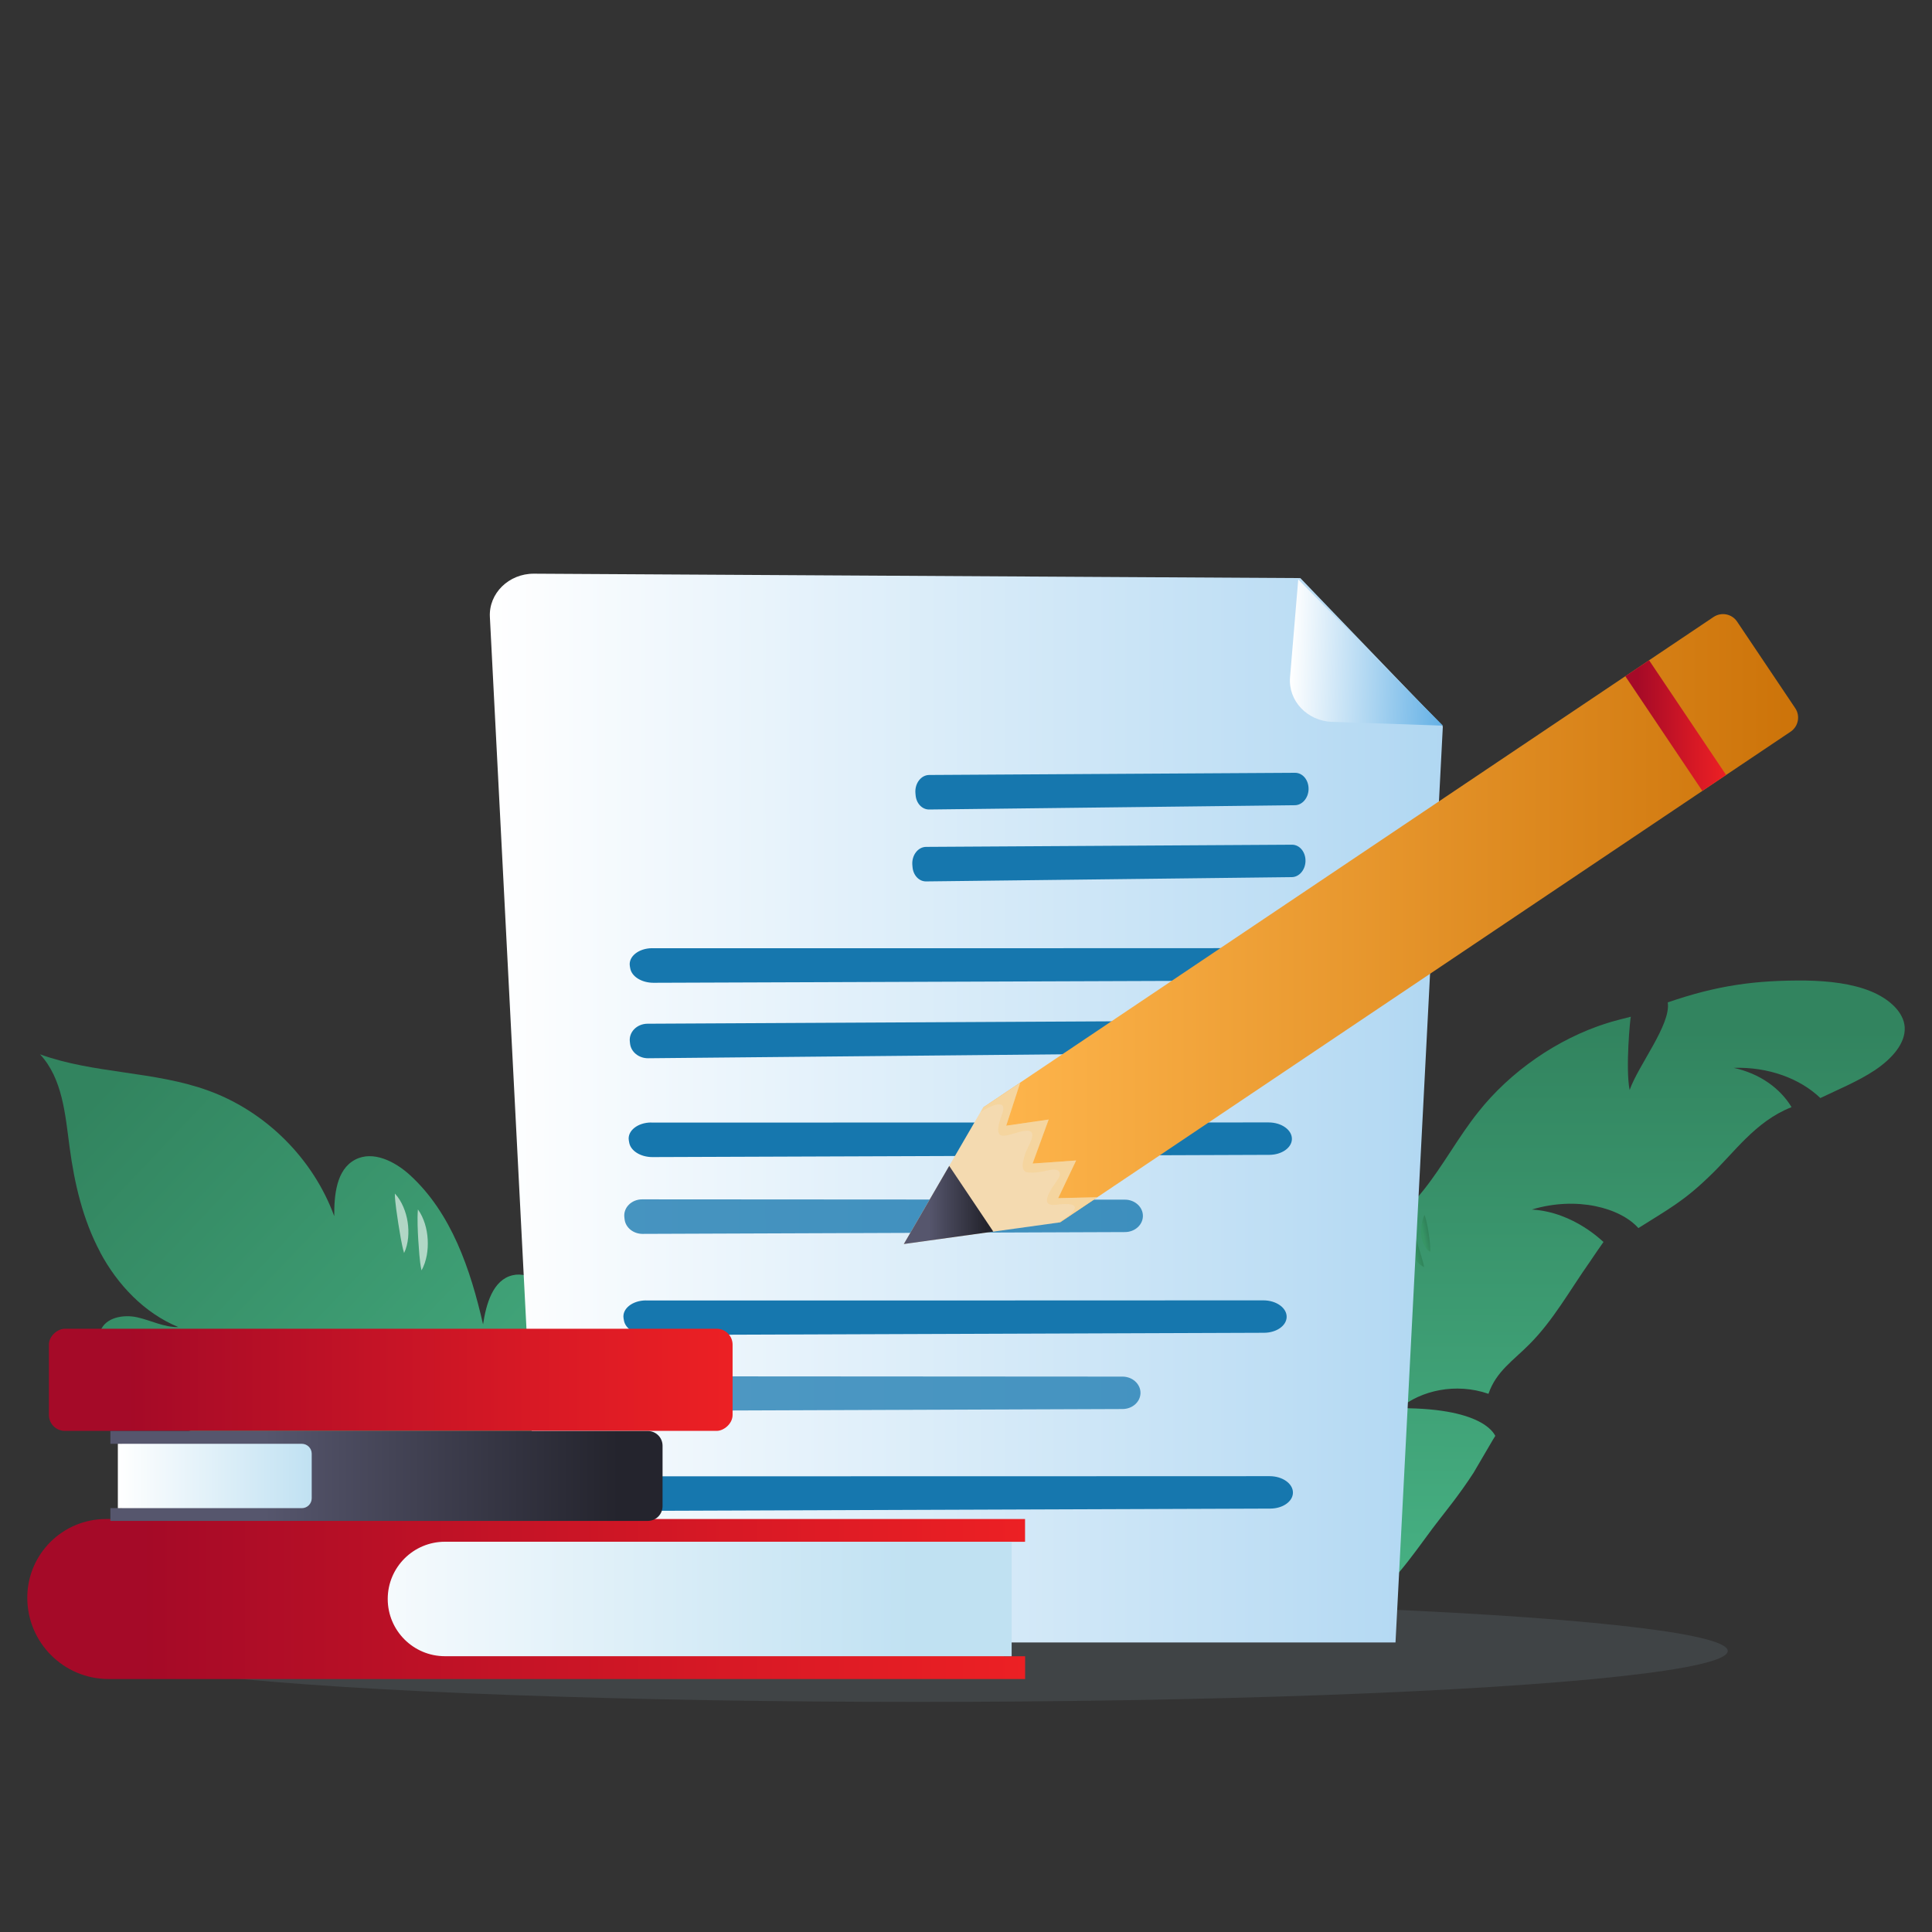
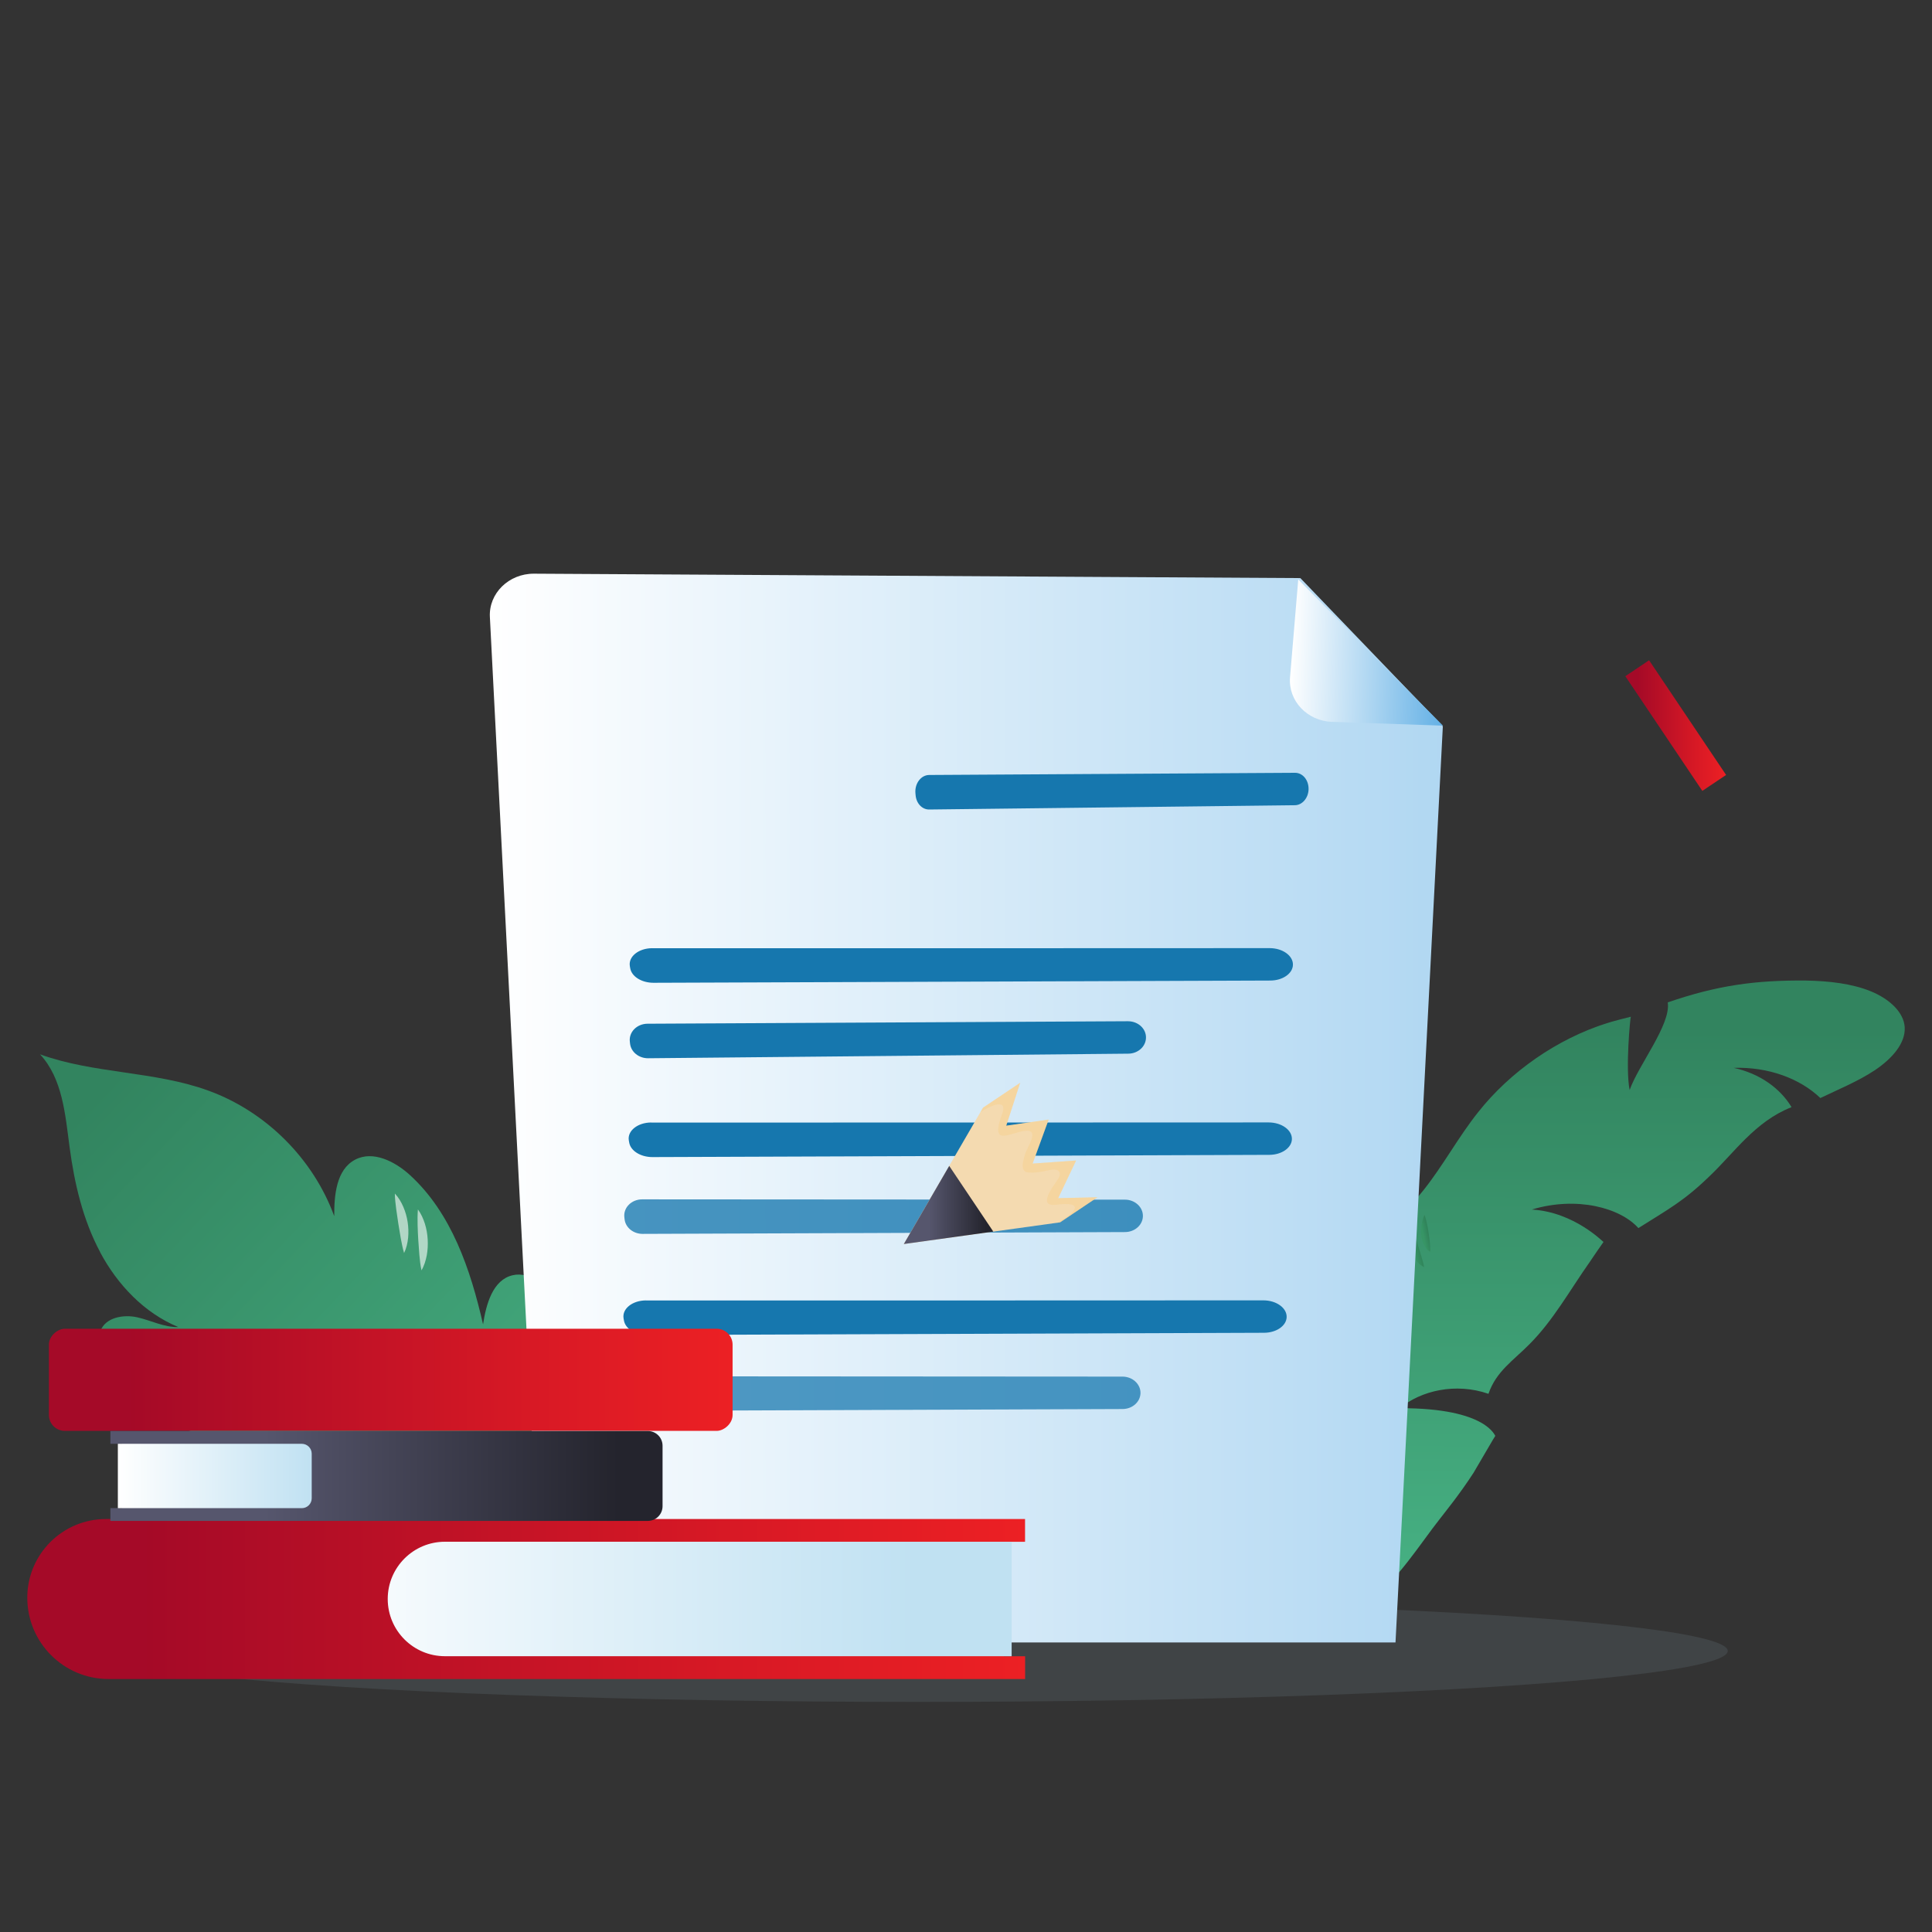
<svg xmlns="http://www.w3.org/2000/svg" xmlns:xlink="http://www.w3.org/1999/xlink" viewBox="0 0 320 320">
  <rect x="0" y="0" width="320" height="320" fill="#333333" stroke="none" />
  <defs>
    <linearGradient id="linear-gradient" x1="-1562.48" y1="44.71" x2="-1473.63" y2="-46.18" gradientTransform="translate(-1467.2 280.05) rotate(177.88) scale(1 -1)" gradientUnits="userSpaceOnUse">
      <stop offset="0" stop-color="#47b284" />
      <stop offset=".92" stop-color="#32845f" />
    </linearGradient>
    <linearGradient id="linear-gradient-2" x1="-2373.69" y1="-1662.05" x2="-2270.61" y2="-1662.05" gradientTransform="translate(-1393.86 -2110.93) rotate(-89.91) scale(1 -1)" xlink:href="#linear-gradient" />
    <linearGradient id="linear-gradient-3" x1="198.84" y1="613.8" x2="200.17" y2="613.8" gradientTransform="translate(-80.52 -358.09) rotate(-11.36)" gradientUnits="userSpaceOnUse">
      <stop offset=".28" stop-color="#32965b" />
      <stop offset=".92" stop-color="#246d42" />
    </linearGradient>
    <linearGradient id="linear-gradient-4" x1="196.71" y1="615.55" x2="198.28" y2="615.55" xlink:href="#linear-gradient-3" />
    <linearGradient id="linear-gradient-5" x1="81.12" y1="183.53" x2="394.76" y2="183.53" gradientUnits="userSpaceOnUse">
      <stop offset="0" stop-color="#fff" />
      <stop offset="1" stop-color="#63b0e5" />
    </linearGradient>
    <linearGradient id="linear-gradient-6" x1="217.71" y1="18.2" x2="243.32" y2="18.2" gradientTransform="translate(-3.12 83.5) rotate(1.85) scale(1 .94) skewX(-.22)" xlink:href="#linear-gradient-5" />
    <linearGradient id="linear-gradient-7" x1="8.1" y1="228.53" x2="121.34" y2="228.53" gradientTransform="translate(-163.82 293.25) rotate(-90)" gradientUnits="userSpaceOnUse">
      <stop offset=".12" stop-color="#a50a28" />
      <stop offset=".12" stop-color="#a50a27" />
      <stop offset=".71" stop-color="#d81925" />
      <stop offset="1" stop-color="#ec2024" />
    </linearGradient>
    <linearGradient id="linear-gradient-8" x1="4.52" y1="264.84" x2="169.79" y2="264.84" gradientTransform="matrix(1,0,0,1,0,0)" xlink:href="#linear-gradient-7" />
    <linearGradient id="linear-gradient-9" x1="48.28" y1="264.84" x2="151.62" y2="264.84" gradientUnits="userSpaceOnUse">
      <stop offset="0" stop-color="#fff" />
      <stop offset="1" stop-color="#c0e1f2" />
    </linearGradient>
    <linearGradient id="linear-gradient-10" x1="18.28" y1="244.47" x2="109.74" y2="244.47" gradientUnits="userSpaceOnUse">
      <stop offset=".28" stop-color="#56566d" />
      <stop offset=".92" stop-color="#24242d" />
    </linearGradient>
    <linearGradient id="linear-gradient-11" x1="19.53" y1="244.47" x2="51.64" y2="244.47" gradientTransform="translate(71.16 488.94) rotate(-180)" xlink:href="#linear-gradient-9" />
    <linearGradient id="linear-gradient-12" x1="162.82" y1="152.09" x2="297.83" y2="152.09" gradientUnits="userSpaceOnUse">
      <stop offset="0" stop-color="#ffb64d" />
      <stop offset="1" stop-color="#cc7309" />
    </linearGradient>
    <linearGradient id="linear-gradient-13" x1="149.7" y1="199.58" x2="164.52" y2="199.58" xlink:href="#linear-gradient-10" />
    <linearGradient id="linear-gradient-14" x1="269.21" y1="120.2" x2="285.9" y2="120.2" gradientTransform="translate(114.11 -134.3) rotate(33.88)" xlink:href="#linear-gradient-7" />
  </defs>
  <g isolation="isolate">
    <g id="Layer_1">
      <g>
        <ellipse cx="151.99" cy="273.45" rx="134.18" ry="8.44" fill="#738793" opacity=".2" />
        <g>
          <g>
            <path d="M16.6,207.41c-2.87-5.37-4.28-11.41-5.08-17.45-.72-5.41-1.17-11.33-4.89-15.33,8.98,3.25,18.99,2.75,27.96,6.04,9.49,3.47,17.29,11.27,20.77,20.76-.02-3.5.35-7.7,3.44-9.34,2.96-1.58,6.61.27,9.09,2.53,6.89,6.29,10.04,15.64,12.12,24.74.5-3.34,1.61-7.38,4.9-8.14,3-.69,5.71,1.92,7.35,4.52,2.3,3.64,5.13,24.34-2.38,37.71,0,0-15.42,15.42-52.15,3.71-2.79-.89-5.4-2.43-7.47-4.5-2.7-2.7-3.94-7.47-1.33-10.26,2.57-2.75,7.09-2.02,10.53-3.55-4.88-.89-9.83-1.97-14.14-4.43-4.31-2.46-7.96-6.53-8.78-11.42-.14-.86-.2-1.76.11-2.58.82-2.2,3.76-2.74,6.05-2.24,2.3.51,4.48,1.69,6.83,1.62-5.63-2.32-10.07-7.01-12.94-12.38Z" fill="url(#linear-gradient)" />
            <g mix-blend-mode="overlay" opacity=".6">
              <path d="M90.49,230.63c0,1.04-.08,2.08-.34,3.13-.4-1-.66-2-.88-3-.22-1-.4-2-.54-3.01-.14-1-.24-2.01-.33-3.02-.09-1.01-.15-2.02-.19-3.09.66.86,1.06,1.85,1.39,2.85.32,1,.55,2.02.69,3.04.15,1.03.21,2.06.2,3.1Z" fill="#fff" />
              <path d="M91.3,231.14c-.03-.98,0-1.96.07-2.94.07-.98.19-1.97.46-2.97.38.96.6,1.94.76,2.92.16.98.25,1.96.28,2.95.03.99-.01,1.97-.11,2.96-.1.99-.27,1.97-.6,2.96-.32-.98-.5-1.96-.62-2.94-.12-.98-.21-1.96-.23-2.93Z" fill="#fff" />
              <path d="M67.6,205c-.09.87-.28,1.73-.67,2.54-.26-.86-.4-1.68-.56-2.49-.14-.81-.27-1.61-.4-2.41l-.35-2.41c-.1-.82-.21-1.64-.22-2.54.62.65,1.06,1.42,1.41,2.22.34.8.58,1.64.71,2.5.13.86.16,1.74.08,2.6Z" fill="#fff" />
              <path d="M69.28,205.39c-.05-.82-.09-1.64-.11-2.48-.01-.84-.03-1.68.05-2.59.54.73.89,1.55,1.16,2.38.26.84.41,1.71.46,2.59.05.88,0,1.76-.15,2.62-.17.86-.42,1.72-.88,2.5-.19-.89-.27-1.73-.35-2.56-.07-.83-.13-1.65-.18-2.47Z" fill="#fff" />
            </g>
          </g>
          <g>
            <path d="M231.86,233.24c3.46-2.9,9.23-4.27,14.68-2.38,1.25-3.71,4.18-5.57,6.79-8.22,3.96-3.97,6.68-8.94,9.99-13.63.36-.55,2.25-3.31,2.27-3.3-.02.06-4.83-4.97-11.88-5.37,7.47-2.25,14.66-.29,17.66,3.07,4.89-3.09,7.47-4.43,11.65-8.47,4.18-3.92,7.65-9.2,13.72-11.56-1.88-3.12-5.26-5.57-9.59-6.51,5.76-.19,11,1.78,14.36,5,3.04-1.46,6.27-2.78,9.04-4.62,2.75-1.85,5.08-4.39,4.93-7.1-.14-2.46-2.49-4.69-5.64-5.97-3.14-1.28-6.95-1.7-10.71-1.77-8.4-.08-14.76.81-22.9,3.62.57,3.64-4.85,10.36-6.31,14.51-.72-3.59.11-12.13.2-12.14,0-.02-3.38.86-3.97,1.07-8.19,2.59-15.99,7.99-21.33,14.75-3.3,4.15-5.73,8.73-8.99,12.84-5.71,7.27-13.68,12.5-18.37,21.34-.88,1.68-1.48,3.36-1.48,3.36-.32.27,6.88,15.61,9.77,17.55-3.08-1.3-9.44-6.02-11.76-8.88-.03,8.06,2.13,17.67,5.27,23.84,1.43,2.88,3.39,5.27,4.79,8.19,1.31,2.7.85,3.67,3.14,2.26,4.01-2.59,8.23-9.28,11.29-13.14.76-1.01,3.16-3.9,5.58-7.63,1.03-1.72,3.59-6.18,3.62-6.14-.07.21-1.16-4.6-15.8-4.57Z" fill="url(#linear-gradient-2)" />
            <g mix-blend-mode="overlay" opacity=".4">
              <path d="M236.62,204.17c.08.49.14.99.2,1.51.05.52.1,1.05.07,1.67-.43-.24-.73-.62-.97-1.05-.23-.43-.4-.93-.48-1.47-.09-.54-.1-1.12-.03-1.72.08-.61.22-1.24.53-1.89.2.49.31.99.42,1.48.1.49.19.98.26,1.47Z" fill="url(#linear-gradient-3)" />
              <path d="M234.9,206.35c.16.57.33,1.14.51,1.7.17.58.35,1.15.48,1.82-.54-.23-.96-.62-1.32-1.08-.35-.47-.62-1.02-.81-1.63-.19-.61-.29-1.28-.29-2,0-.72.09-1.47.36-2.26.24.59.4,1.18.57,1.75.16.57.32,1.14.49,1.71Z" fill="url(#linear-gradient-4)" />
            </g>
          </g>
        </g>
        <g>
          <path d="M215.38,95.75l-126.94-.73c-4.17-.02-7.51,3.26-7.3,7.18l8.73,169.84h141.27l7.84-151.74-23.6-24.55Z" fill="url(#linear-gradient-5)" />
          <path d="M220.66,119.57c-4.14-.14-7.31-3.49-6.99-7.38l1.36-16.22,23.97,24.22-18.34-.63Z" fill="url(#linear-gradient-6)" />
          <g>
            <path d="M153.91,128.36c10.43-.05,50.49-.3,60.6-.36,1.28,0,2.28,1.24,2.23,2.76h0c-.05,1.44-1.06,2.6-2.27,2.61l-60.58.71c-1.17.01-2.14-1.03-2.24-2.41l-.03-.35c-.11-1.58.94-2.95,2.28-2.96Z" fill="#1677ae" />
-             <path d="M153.4,140.27c10.43-.05,50.49-.3,60.6-.36,1.28,0,2.28,1.24,2.23,2.76h0c-.05,1.44-1.06,2.6-2.27,2.61l-60.58.71c-1.17.01-2.14-1.03-2.24-2.41l-.03-.35c-.11-1.58.94-2.95,2.28-2.96Z" fill="#1677ae" />
            <path d="M108.07,157.06c17.6.01,85.16-.01,102.22-.02,2.15,0,3.9,1.25,3.86,2.77h0c-.04,1.44-1.69,2.59-3.74,2.6l-102.17.37c-1.97,0-3.64-1.04-3.86-2.43l-.06-.35c-.25-1.58,1.48-2.95,3.73-2.95Z" fill="#1677ae" />
            <path d="M107.26,169.56c13.7-.06,66.29-.34,79.57-.41,1.68,0,3.03,1.24,2.98,2.76h0c-.04,1.44-1.33,2.6-2.93,2.61l-79.53.76c-1.53.01-2.83-1.03-2.99-2.41l-.04-.35c-.18-1.58,1.17-2.95,2.93-2.96Z" fill="#1677ae" />
            <path d="M107.9,185.93c17.6.01,85.16-.01,102.22-.02,2.15,0,3.9,1.25,3.86,2.77h0c-.04,1.44-1.69,2.59-3.74,2.6l-102.17.37c-1.97,0-3.64-1.04-3.86-2.43l-.06-.35c-.25-1.58,1.48-2.95,3.73-2.95Z" fill="#1677ae" />
            <g opacity=".78">
              <path d="M106.37,198.65c13.76.02,66.6.05,79.95.05,1.68,0,3.03,1.26,2.98,2.77h0c-.05,1.44-1.35,2.59-2.96,2.6l-79.91.3c-1.54,0-2.83-1.05-2.98-2.43l-.04-.35c-.17-1.58,1.2-2.94,2.96-2.94Z" fill="#1677ae" />
            </g>
            <path d="M107.03,215.4c17.6.01,85.16-.01,102.22-.02,2.15,0,3.9,1.25,3.86,2.77h0c-.04,1.44-1.69,2.59-3.74,2.6l-102.17.37c-1.97,0-3.64-1.04-3.86-2.43l-.06-.35c-.25-1.58,1.48-2.95,3.73-2.95Z" fill="#1677ae" />
            <g opacity=".74">
              <path d="M105.97,227.96c13.76.02,66.6.05,79.95.05,1.68,0,3.03,1.26,2.98,2.77h0c-.05,1.44-1.35,2.59-2.96,2.6l-79.91.3c-1.54,0-2.83-1.05-2.98-2.43l-.04-.35c-.17-1.58,1.2-2.94,2.96-2.94Z" fill="#1677ae" />
            </g>
-             <path d="M108.07,244.52c17.6.01,85.16-.01,102.22-.02,2.15,0,3.9,1.25,3.86,2.77h0c-.04,1.44-1.69,2.59-3.74,2.6l-102.17.37c-1.97,0-3.64-1.04-3.86-2.43l-.06-.35c-.25-1.58,1.48-2.95,3.73-2.95Z" fill="#1677ae" />
          </g>
        </g>
        <g>
          <rect x="56.26" y="171.91" width="16.92" height="113.24" rx="2.64" ry="2.64" transform="translate(293.25 163.82) rotate(90)" fill="url(#linear-gradient-7)" />
          <g>
            <path d="M166.28,255.36v18.97h3.51v3.77H17.99c-7.44,0-13.47-6.03-13.47-13.47h0c0-7.2,5.83-13.03,13.03-13.03h152.23v3.77h-3.51Z" fill="url(#linear-gradient-8)" />
            <path d="M167.56,255.36h-93.86c-5.24,0-9.48,4.25-9.48,9.48h0c0,5.24,4.25,9.48,9.48,9.48h93.86s0-18.97,0-18.97Z" fill="url(#linear-gradient-9)" />
          </g>
          <g>
            <path d="M20.25,249.8v-10.66h-1.97v-2.12h89.02c1.35,0,2.44,1.09,2.44,2.44v10.01c0,1.35-1.09,2.44-2.44,2.44H18.28v-2.12h1.97Z" fill="url(#linear-gradient-10)" />
            <path d="M21.17,239.14h30.47v10.66h-30.47c-.9,0-1.64-.73-1.64-1.64v-7.38c0-.9.73-1.64,1.64-1.64Z" transform="translate(71.16 488.94) rotate(180)" fill="url(#linear-gradient-11)" />
          </g>
        </g>
        <g>
-           <path d="M297.35,117.3l-9.63-14.34c-.86-1.29-2.61-1.63-3.9-.77l-13.05,8.76h0s-107.96,72.5-107.96,72.5l12.76,19,107.96-72.5h0s13.05-8.76,13.05-8.76c1.28-.86,1.63-2.6.77-3.89Z" fill="url(#linear-gradient-12)" />
          <polygon points="175.58 202.46 149.7 206.05 162.82 183.46 168.97 179.34 166.66 186.45 173.69 185.43 171.03 192.72 178.24 192.21 175.27 198.45 181.78 198.3 175.58 202.46" fill="#f4dab0" />
          <path d="M162.69,184.02c.83-.54,4.15-2.32,3.38.23-.28.92-1.69,4.08.31,3.85,1.14-.13,2.17-.63,3.3-.79,2.69-.37.45,2.62.1,3.89-.19.71-1.03,2.87.53,3,1.01.09,1.99-.06,2.97-.28.48-.11,1.72-.44,2.12.1.37.49,0,1.02-.28,1.46-.58.88-3.33,4.37-.35,4.08.54-.05,4.3-.62,2.98,1.08-.6.77-1.72,1.32-2.63,1.89l.46-.06,6.2-4.16-6.51.15,2.97-6.24-7.2.51,2.65-7.29-7.02,1.02,2.3-7.11-6.15,4.13-.42.73c.1-.06.2-.12.3-.18Z" fill="#f9c975" mix-blend-mode="multiply" opacity=".3" />
          <polygon points="157.22 193.11 149.7 206.05 164.52 203.99 157.22 193.11" fill="url(#linear-gradient-13)" />
          <rect x="275.18" y="108.76" width="4.74" height="22.88" transform="translate(-19.88 175.11) rotate(-33.88)" fill="url(#linear-gradient-14)" />
        </g>
      </g>
    </g>
  </g>
</svg>